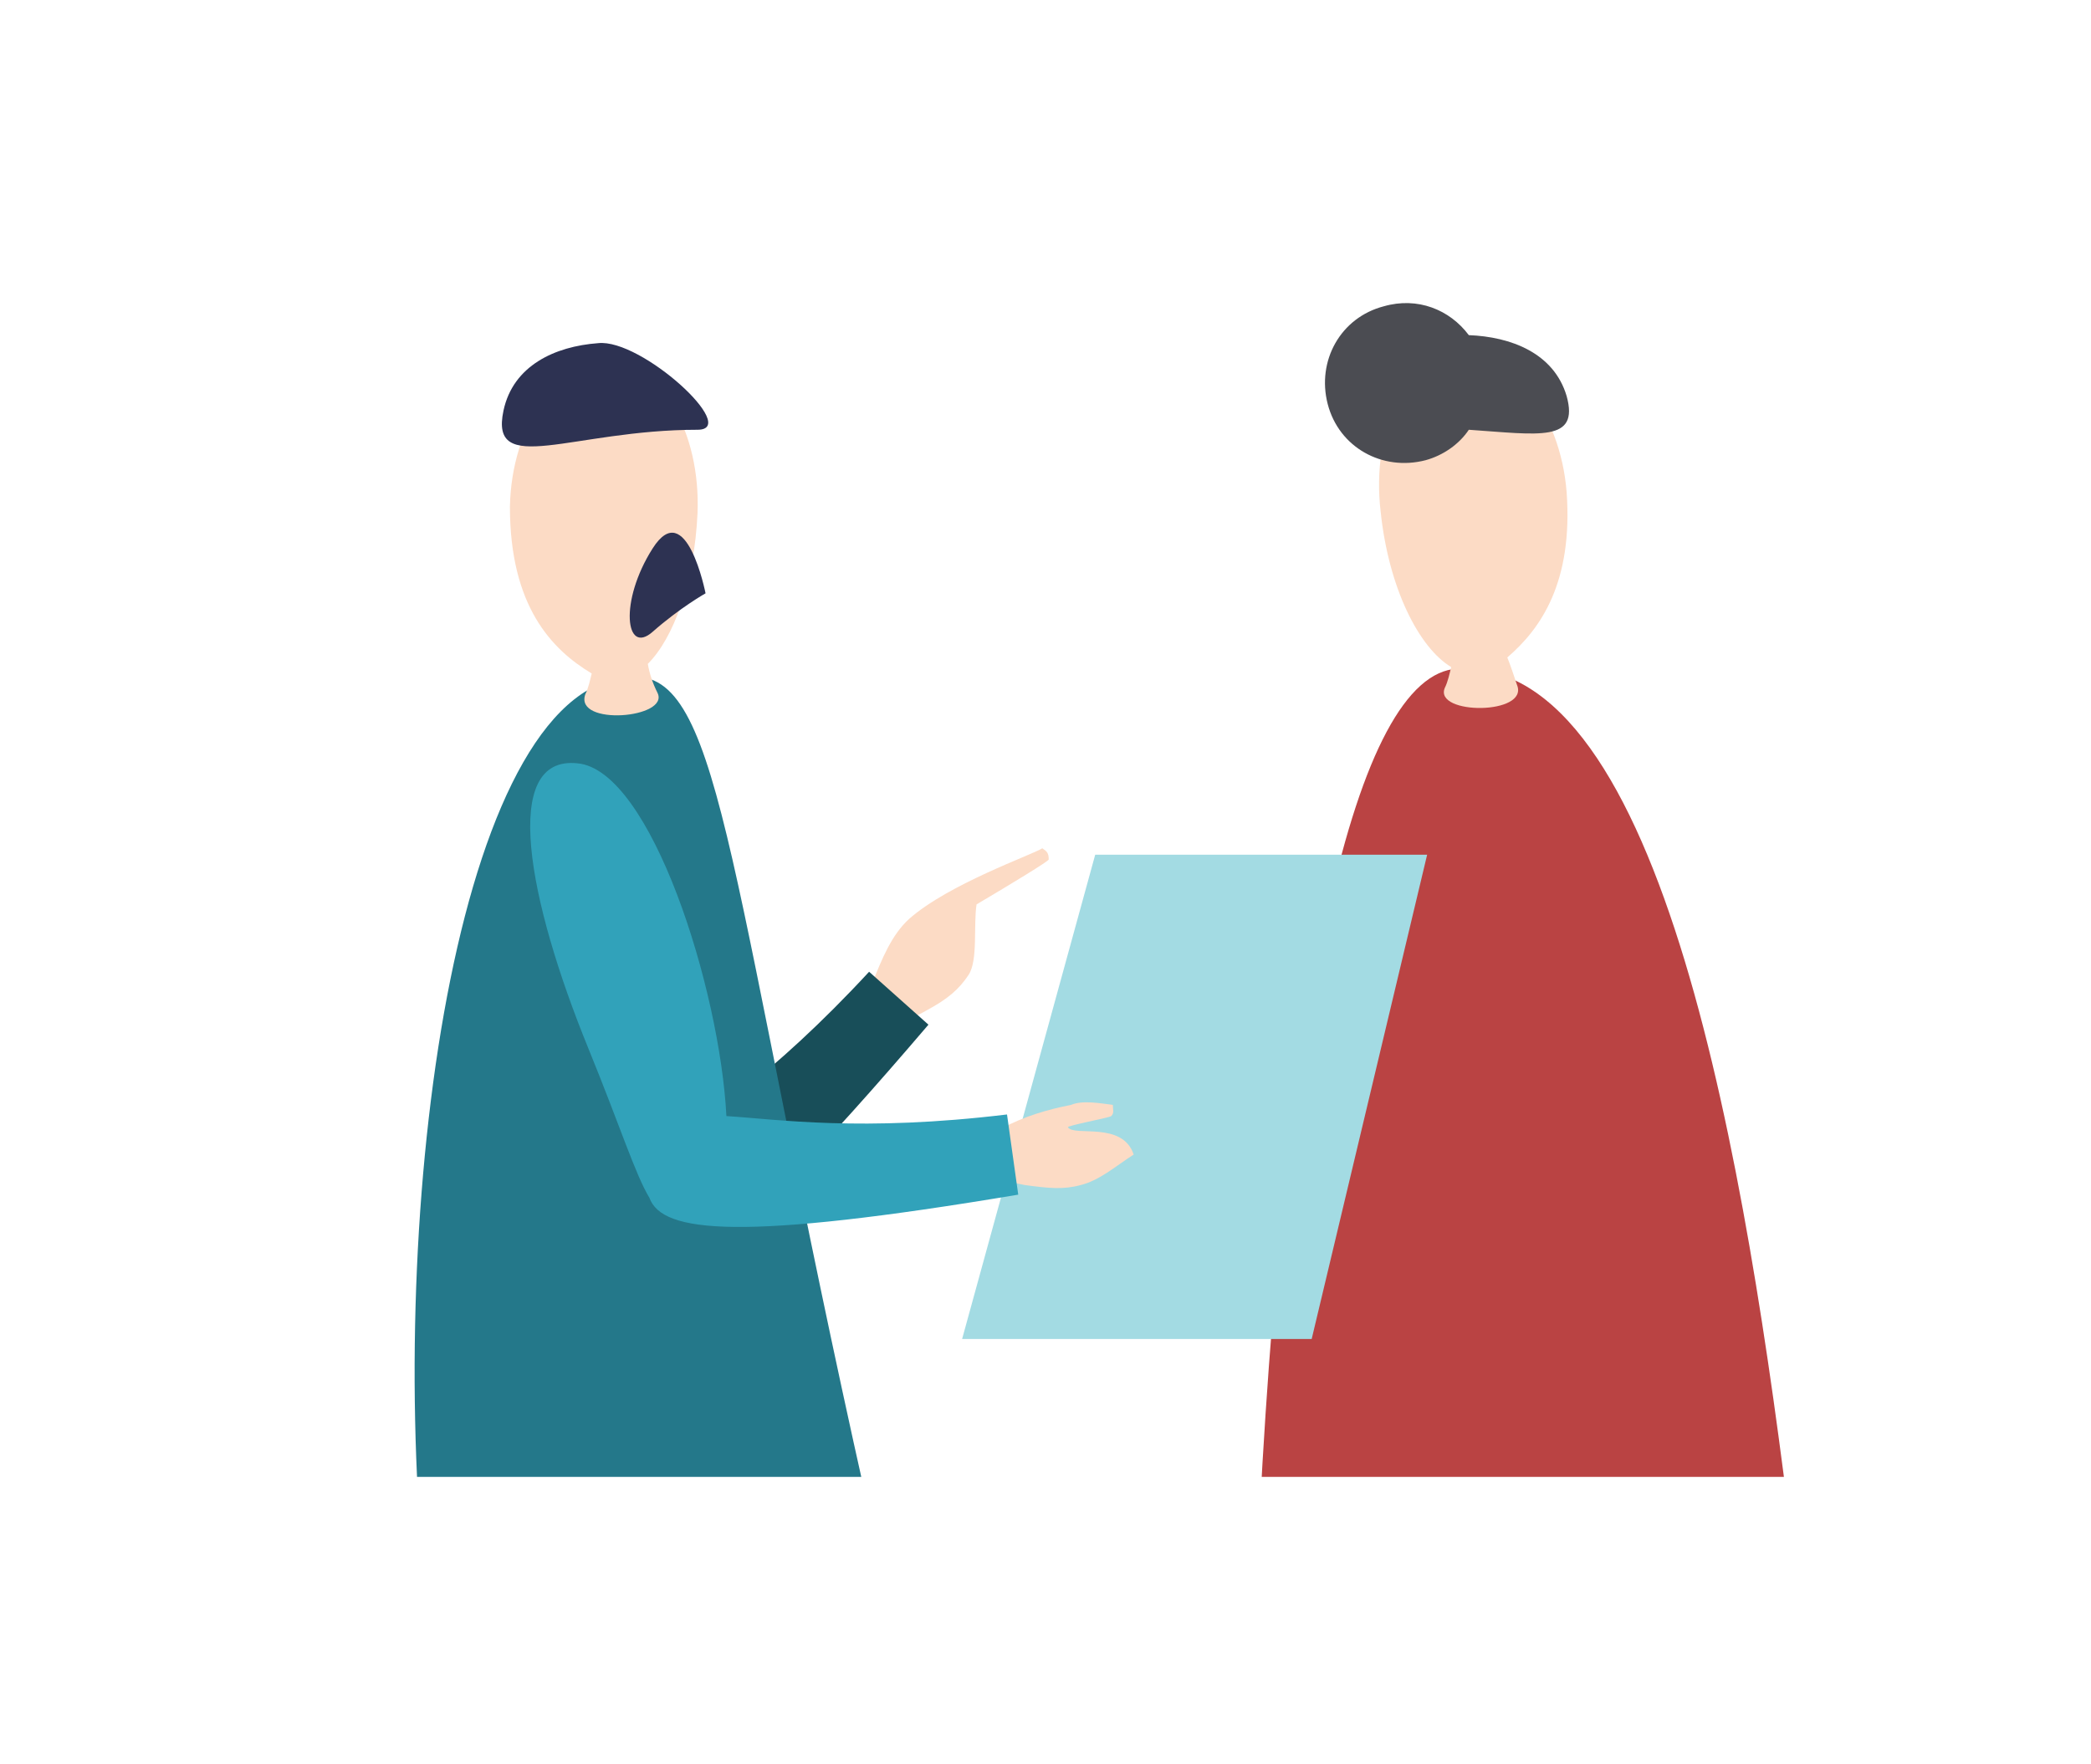
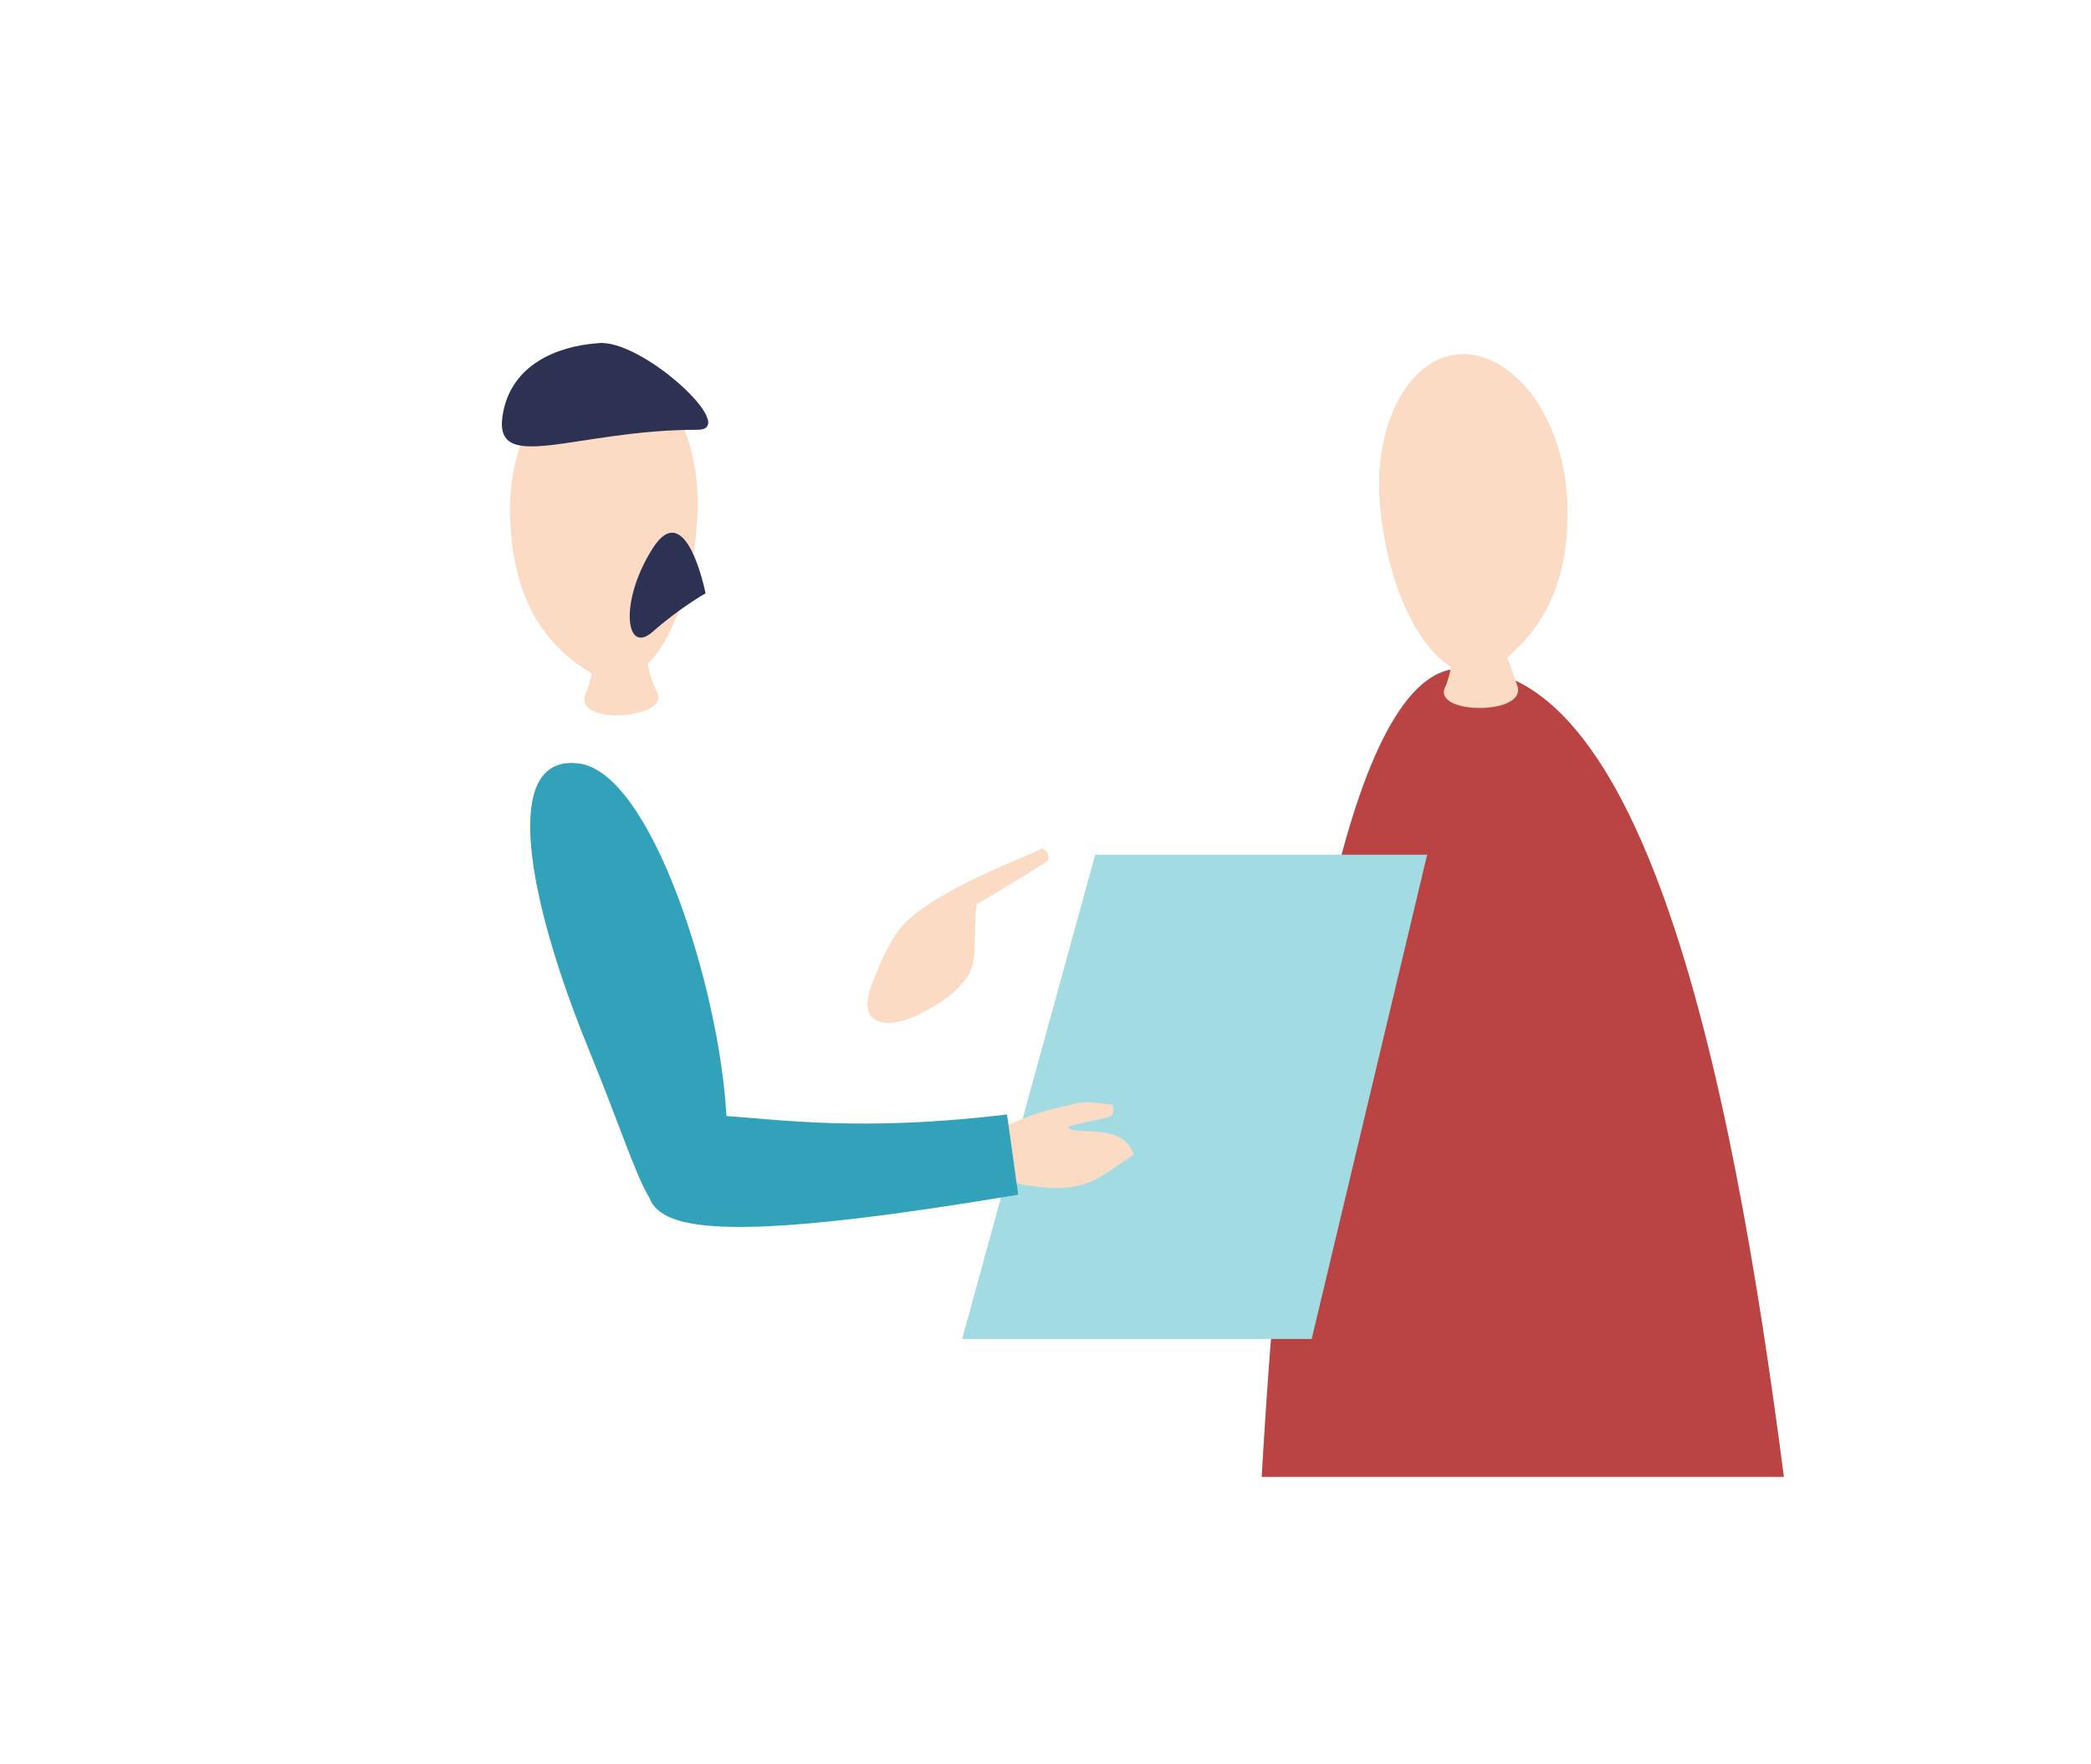
<svg xmlns="http://www.w3.org/2000/svg" xmlns:xlink="http://www.w3.org/1999/xlink" viewBox="0 0 130.4 110" style="enable-background:new 0 0 130.4 110" xml:space="preserve">
  <style>.st0{display:none}.st2{display:inline;fill:#f3f3f5}.st12,.st14,.st20{display:inline;fill:#7c7e84}.st14,.st20{fill:#4d505a}.st20{fill:#4b4c52}</style>
  <g id="_x2B_パソコン版">
    <g id="オブジェクト">
      <defs>
        <path id="SVGID_00000162328128058691921890000007365530584717135762_" d="M18 7.4h98.5v84.7H18z" />
      </defs>
      <clipPath id="SVGID_00000109749327968721870860000006531677527067314589_">
        <use xlink:href="#SVGID_00000162328128058691921890000007365530584717135762_" style="overflow:visible" />
      </clipPath>
      <path style="clip-path:url(#SVGID_00000109749327968721870860000006531677527067314589_);fill:#ba4343" d="M111.8 96.5c-2.9-23.9-8.1-55.4-20.9-54.8-6.4.3-10.9 20.9-12.5 55.9-.3 6.2 34.3 6.7 33.4-1.1z" />
      <path style="clip-path:url(#SVGID_00000109749327968721870860000006531677527067314589_);fill:#fcdbc5" d="M97.7 30.7c-.4-5.1-3.6-8.9-6.8-8.6-3.2.3-5.4 4.7-4.8 9.8.5 4.8 2.4 8.5 4.4 9.7-.1.4-.2.9-.4 1.3-.7 1.7 5.3 1.7 4.5-.2-.2-.6-.4-1.2-.6-1.7 2.1-1.8 4.1-4.7 3.7-10.3zM65.4 53.6c0-.4-.1-.5-.4-.7-.6.4-5.8 2.2-8.3 4.4-1.1 1-1.7 2.5-2.3 4-1.2 3 1.4 2.9 3.4 1.7 1.3-.7 2-1.3 2.6-2.2.6-.9.3-3.1.5-4.4 2.2-1.3 4.5-2.7 4.5-2.8z" />
-       <path style="clip-path:url(#SVGID_00000109749327968721870860000006531677527067314589_);fill:#184e59" d="M39.3 77.6c-3.1-5.7 2.7-3.8 14.9-17l3.7 3.3c-14 16.4-16.9 17-18.6 13.7z" />
      <path style="clip-path:url(#SVGID_00000109749327968721870860000006531677527067314589_);fill:#a3dbe3" d="M68.3 53.3 60 83.5h21.8L89 53.3z" />
-       <path style="clip-path:url(#SVGID_00000109749327968721870860000006531677527067314589_);fill:#24788a" d="M26.4 97.8C24.2 74 28.7 42.2 39.6 42.2c5.5 0 5.9 13.3 14.4 51.2 1.4 6.1-26.9 12.1-27.6 4.4z" />
      <path style="clip-path:url(#SVGID_00000109749327968721870860000006531677527067314589_);fill:#fcdbc5" d="M38 22.6c-3.2-.1-6.1 3.9-6.2 9 0 6.2 2.6 8.9 5.1 10.4-.1.4-.2.9-.4 1.3-.7 2 5.3 1.5 4.5-.1-.3-.6-.5-1.2-.6-1.8 1.6-1.6 2.9-5.1 3.1-9.4.2-5.1-2.3-9.3-5.5-9.4z" />
      <path style="clip-path:url(#SVGID_00000109749327968721870860000006531677527067314589_);fill:#2d3252" d="M40.7 34.2c-2.1 3.3-1.7 6.7 0 5.2S44 37 44 37s-1.2-6.1-3.3-2.8z" />
      <path style="clip-path:url(#SVGID_00000109749327968721870860000006531677527067314589_);fill:#fcdbc5" d="M69.4 68.9c0 .3.1.5-.1.7-.1.1-2.8.6-2.7.7.4.6 3.4-.4 4.1 1.7-1.1.7-2.1 1.6-3.3 1.9-1.1.3-2 .2-3.5 0-2.3-.4-4.3-2-1.5-3.5 1.5-.8 2.9-1.2 4.4-1.5.7-.3 1.8-.1 2.6 0z" />
      <path style="clip-path:url(#SVGID_00000109749327968721870860000006531677527067314589_);fill:#31a2ba" d="M62.8 69.5c-9.1 1.1-14.3.3-17.5.1-.4-7.9-4.7-21.6-9.3-22-4.8-.5-3.1 8.5.7 17.8 2 4.9 2.9 7.8 3.8 9.3.8 2.2 5.7 2.7 23-.2l-.7-5z" />
      <path style="clip-path:url(#SVGID_00000109749327968721870860000006531677527067314589_);fill:#2d3252" d="M43.5 26.8c-7.8 0-13 3-12.1-1.2.6-2.8 3.2-4 5.9-4.2 2.7-.3 8.9 5.4 6.2 5.4z" />
-       <path style="clip-path:url(#SVGID_00000109749327968721870860000006531677527067314589_);fill:#4b4c52" d="M97.7 24.7c-.8-2.7-3.5-3.7-6.1-3.8-1.2-1.6-3.2-2.4-5.3-1.8-2.7.7-4.2 3.4-3.5 6.1s3.4 4.2 6.1 3.5c1.1-.3 2.1-1 2.7-1.9 4.4.3 6.9.8 6.1-2.1z" />
    </g>
  </g>
</svg>